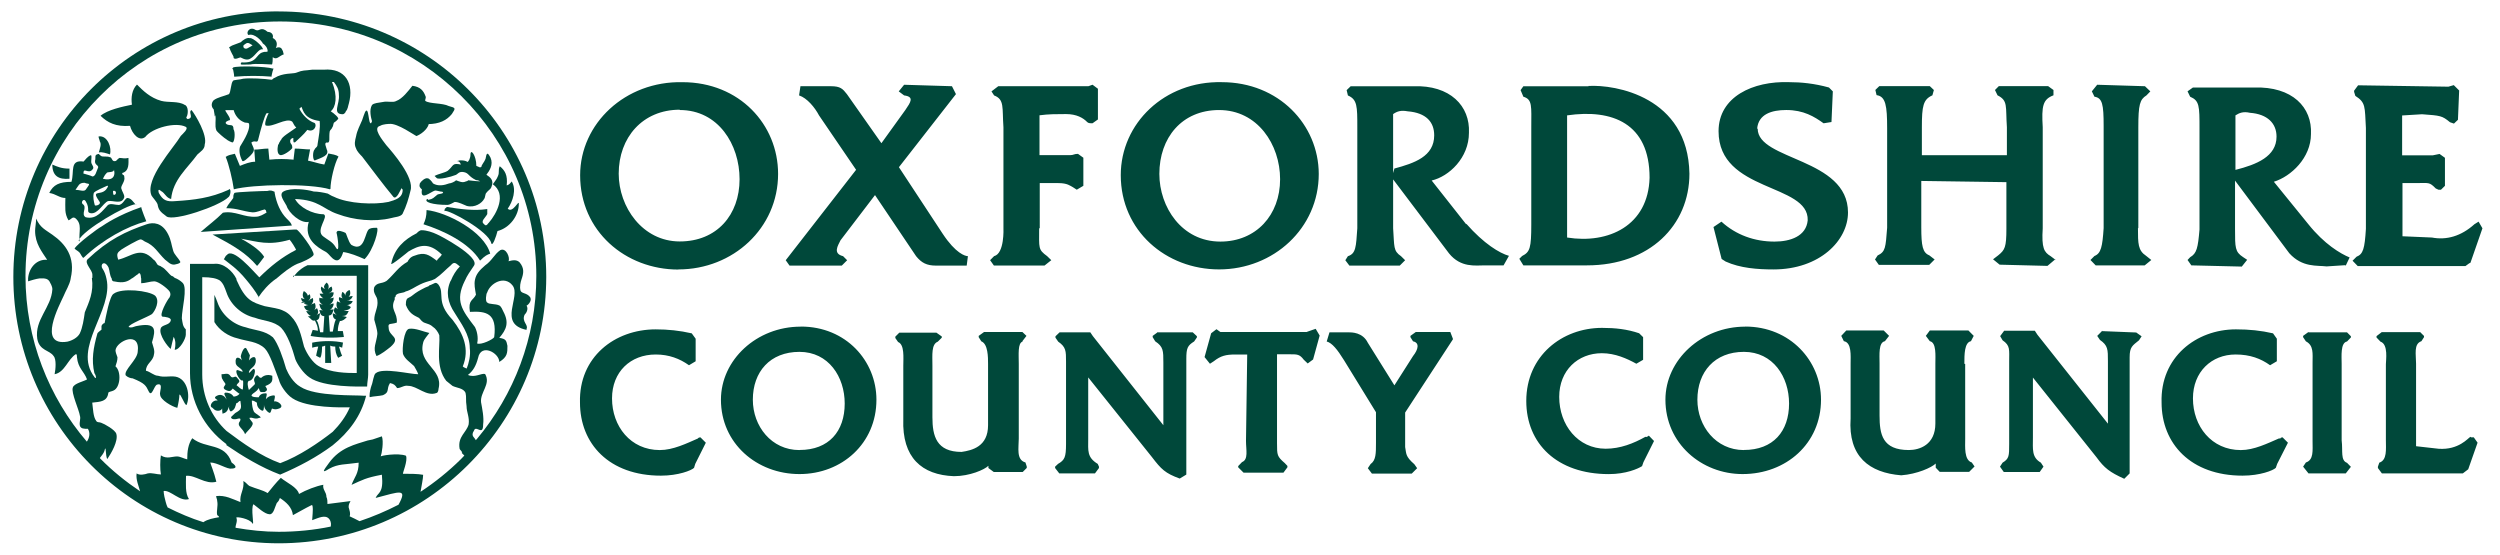
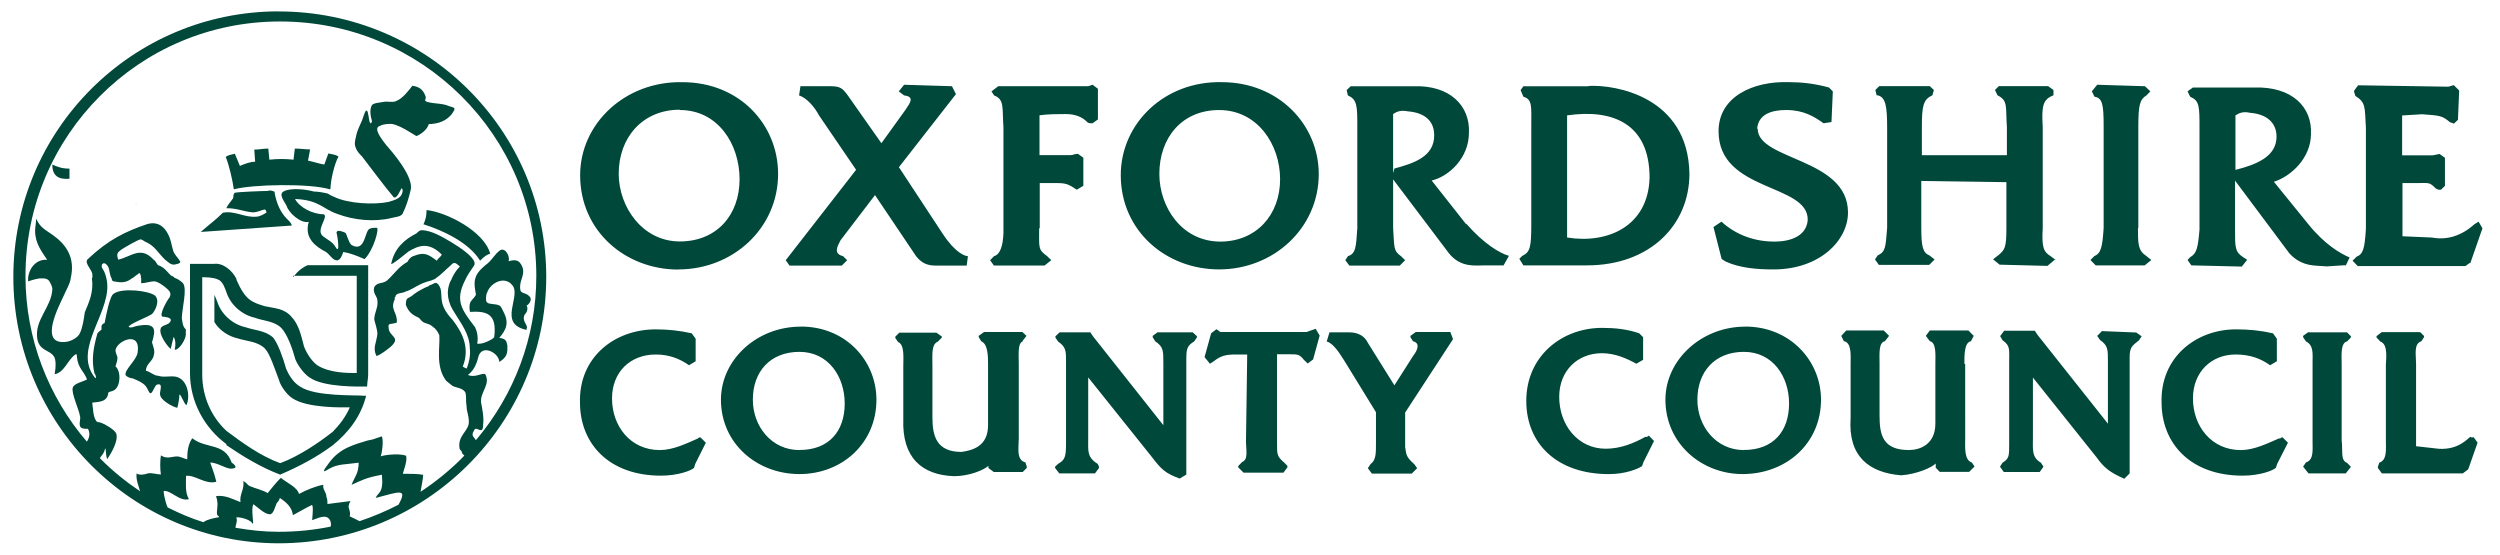
<svg xmlns="http://www.w3.org/2000/svg" width="144.225" height="32" viewBox="0 0 144.225 32">
  <g fill="#00483A">
    <path d="M16.08.656C7.625.656.77 7.51.77 15.976c0 8.455 6.85 15.365 15.31 15.367 8.523-.002 15.43-6.91 15.433-15.367 0-4.232-1.73-8.065-4.522-10.835C24.2 2.37 20.34.66 16.08.66zM13.6 30.482c-.055-.167.132-.373.034-.623 0-.06.762.05.933.34.12.18-.115-.88.055-1.11.236.17.65.58.94.58.227 0 .293-.42.405-.65.113-.12.113-.12.18-.29.348.23.698.52.752.99.52-.29 1.16-.64 1.11-.58.05.11.05.23 0 .87.35-.12.76-.35.99-.06.12.17.1.32.08.43-.97.2-1.98.3-3 .3-.85 0-1.67-.09-2.48-.23zm13.845-5.087c-.04-.152-.318-.23-.1-.553.113-.35.527.348.527-.35.058-.41-.056-.93-.12-1.287-.06-.586.58-1.05.233-1.63-.233-.056-.583.233-.99.056.295-.23.463-.52.585-.98.172-.87 1.224-.29 1.224.23.47-.29.47-.52.47-.93-.065-.29-.065-.4-.47-.46.405-.47.583-.87.233-1.52-.053-.11-.12-.29-.233-.35-.235-.11-.583-.05-.697-.17-.122-.06-.064-.52 0-.58.17-.53.99-1 1.457-.41.52.64-.874 2.22.813 2.57v-.06c.12-.23-.293-.41-.115-.81.115-.11.234-.35.115-.53.12-.05.355-.34.178-.52-.178-.22-.47-.17-.528-.35-.057-.24 0-.46.057-.64.123-.35.18-.64-.112-.99-.178-.17-.406-.12-.64-.06.114-.17-.122-.81-.47-.64-.35.24-.462.59-.875.88-.346.29-.527.53-.583.82h-.002c-.058.29 0 .52.056.87-.168.35-.462.29-.348.99.933-.05 1.58.07 1.4 1.46-.056.12-.76.47-.986.36.056-.18.056-.58-.122-.94-.754-.99-1.167-1.51-.584-2.68h.002c.122-.29.292-.52.526-.87.348-.52-1.985-1.75-2.155-1.81-.23-.11-.58-.23-.87-.23-.12 0-.23.12-.29.18-.7.35-1.29.88-1.46 1.75-.06.17.99-.7.99-.7.59-.35 1.17-.58 1.93.18-.12.18-.24.23-.29.35-.47-.35-.7-.52-1.29-.29-.23.06-.35.24-.4.35-.52.29-.76.7-1.16 1.06l-.06.05c-.29.18-.52.06-.7.35-.11.36.18.53.18.77.06.41-.18.7-.18 1.11.06.24.18.58.18.82-.05.52-.29.81-.05 1.28.29-.11.58-.35.81-.53.65-.58-.11-.58-.11-1.11-.05-.29.11-.17.47-.29.06-.58-.41-.75-.12-1.33v-.13c.06 0 .06-.11.06-.11.12-.17.41-.11.58-.23.24-.05.58-.29.82-.4.24-.12.47-.18.64-.23h.01c.12-.06.18-.06.24-.11.35-.24.59-.52.88-.76.23-.29.35-.06.53.06-.23.23-.4.52-.52.82H26c-.298.64-.17 1.27.23 1.86.345.58.873 1.23.873 2.04.058.41-.06.88-.18 1.17 0 0-.17-.06-.225-.12.4-.99.05-1.87-.59-2.69-1-1.05-.42-1.51-.82-2.04-.18-.18-.18-.06-.53.06-.06.06.06 0-.23.12-.35.18-.47.24-.76.47-.06.06-.23.12-.29.18-.064.12-.064.23-.064.35.18.46.41.58.76.75.11.12.18.24.35.29.176.07.29.07.47.24.11.06.29.29.35.47.055.64-.24 1.81.4 2.63.07.06.29.24.36.29.23.12.64.12.754.41.058.24 0 .41.058.76 0 .35.18.64.12 1.05-.12.47-.64.7-.523 1.4 0 .06.235.24.115.24l.16.16c-.07.07-.13.14-.2.21-.71.7-1.49 1.33-2.327 1.88.05-.31.15-.76.15-.98-.29-.06-.81-.06-1.16-.06-.05 0 .29-.75.17-1.04-.46-.18-1.51 0-1.46.05.07-.18.18-.87.07-1.17l-.53.18-.29.06c-.7.225-1.58.4-2.22 1.28-.35.47-.46.64 0 .35.53-.294.93-.235 1.7-.35 0 .64-.24.82-.41 1.28.64-.29.81-.405 1.75-.585.11 1.11-.23 1-.36 1.34 1.41-.37 1.85-.58 1.32.39-.72.37-1.47.69-2.25.95-.22-.11-.34-.18-.57-.28.06-.18 0-.3-.06-.53 0-.18.06-.24.11-.35-.35.05-.87.11-1.33.17 0-.12 0-.29-.06-.41 0-.29-.23-.41-.18-.7-.4.07-.99.298-1.4.53-.11-.4-.7-.64-1.05-.93-.29.29-.52.585-.76.88-.29-.18-.64-.24-1.05-.41-.11-.063-.17-.18-.35-.29.06.52-.23.75-.17 1.22-.47-.18-.87-.41-1.4-.35 0 .11.06.17.06.29.06.29-.06.58 0 .81 0 0 .11.07.11.12-.34.06-.67.12-.91.288-.72-.223-1.4-.52-2.06-.85-.05-.09-.07-.18-.11-.31-.05-.173-.12-.47-.12-.64.41-.06.94.64 1.46.467-.23-.35-.17-.88-.17-1.34.53-.07 1.11.52 1.75.34-.12-.525-.35-1.053-.35-1.11.41 0 .99.407 1.23.35.17 0 .41-.06 0-.35-.41-1.165-1.46-.76-2.27-1.4-.24.347-.29.76-.29 1.22-.24-.06-.41-.17-.59-.17-.29 0-.58.17-.93-.06-.05.29-.05.81 0 1.1-.23 0-.52-.11-.76-.06-.17.06-.46.126-.64 0-.05.366.12.72.2 1.03-.82-.55-1.6-1.18-2.29-1.88-.01-.01-.02-.024-.03-.04.09-.12.22-.27.26-.4.11-.47.05.3.17.46.23-.34.64-1.04.52-1.45-.06-.23-.69-.58-.87-.64-.11-.053-.23 0-.29-.11-.18-.233-.18-.704-.23-1.054.47-.052.87-.052.93-.58.06-.06.18-.06.29-.114.41-.17.47-1.105.12-1.4.06-.17.116-.34.116-.52-.06-.17-.114-.29-.114-.41.06-.53 1.46-1.17 1.28.11-.05.47-.82 1.05-.69 1.344.11.11.29.17.4.17.71.29.76.41.93.76.18.35.3-.35.48-.4.4-.12.11.467.176.58 0 .3.7.7.99.76.06-.23.12-.58.12-.75.06-.12.29.59.41.59.235-.52.06-1.52-.64-1.64-.36-.05-.65.06-1-.05-.235 0-.46-.24-.7-.29 0-.42.41-.53.46-.93.07-.24-.052-.48-.11-.71.236-.76.236-1.17-.93-.93-.18.05-.24.11-.42.05 0-.17 1.116-.583 1.35-.75.18-.18.475-.76.18-1.06-.353-.29-1.924-.47-2.394-.11-.23.11-.463 1.39-.52 1.69-.07 0-.18.12-.18.18v.2c-.06.054-.24.175-.24.233-.23.814-.35 1.514-.17 2.275.12.165.12.4 0 .224-1.29-1.69 1.11-3.85.7-5.66-.052-.24-.11-.41-.23-.59-.17-.24.12-.53.35-.06.06.16.06.45.18.63 0 .11.05.17.17.17.52.11.76 0 .99-.18h.01c.11-.06.23-.18.34-.24.12-.17.178.05.18.23h.01v.29c.24 0 .53-.11.754-.11.24 0 .762.41.88.58.07.11.07.22 0 .35-.11.11-.64 1.04-.4 1.11.12 0 .53.05.47.22-.06.29-.53.23-.58.47-.12.35.41 1.05.58 1.17.06-.24.117-.53.17-.7.12.22.12.46.06.75.293 0 .64-.64.64-.87V19c-.18-.17-.18-.345-.23-.64 0-.523.342-1.75.05-2.04-.11-.11-.29-.234-.46-.29-.06-.058-.12-.11-.176-.11-.18-.125-.35-.418-.584-.527-.05-.06-.17-.06-.23-.123-.05-.054-.11-.224-.23-.29-.75-.81-1.28-.17-2.04 0-.11-.35-.05-.4.18-.58.18-.12.99-.59 1.11-.59.06 0 .17.065.24.12.58.236.75.645 1.17 1.047.17.12.29.29.52.29 0 0 .41-.056.36-.17-.12-.23-.35-.41-.41-.64-.11-.36-.11-.584-.29-.94-.35-.695-.87-.695-1.22-.584-1.22.416-2.22.88-3.44 2.04-.17.24.29.59.29.88v.18H5.3c.12.818-.17 1.4-.408 1.986-.057.4-.123.87-.29 1.22-.123.23-.415.4-.71.47-1.75.29-.46-2.11-.224-2.63.114-.29.35-.65.41-1v-.02c.29-1.23-.3-1.99-1.06-2.52-.405-.29-.7-.4-.933-.93 0 .23-.06.53-.06.7 0 .75.4 1.22.696 1.68-.58-.05-1.04.42-1.1 1.06v.18c.2-.06.44-.14.67-.17h.1c.19-.01.36.02.46.17.06.11.17.29.17.46-.06 1.06-1.04 1.75-.87 2.86.13.7.71.64.94.99.17.18.12.76.06 1.05.59-.11.76-.87 1.23-1.16.06 0 .06.12.06.18.06.64.41.81.58 1.28-.17.11-.76.23-.82.47-.11.29.36 1.28.41 1.63.06.18-.05.35 0 .58.06.17.24.17.46.17.14.22.1.51-.06.74-2.2-2.57-3.54-5.91-3.54-9.55 0-4.06 1.64-7.73 4.3-10.39 2.65-2.66 6.32-4.3 10.38-4.3 4.09 0 7.78 1.64 10.46 4.3 2.68 2.66 4.33 6.33 4.33 10.38 0 3.57-1.29 6.85-3.43 9.41z" />
-     <path d="M14.914 17.143c.234-.357.583-.763.997-1.052h.01c.41-.35.82-.69 1.23-.87.18-.05.88-.35.94-.52.06-.23-.87-1.46-.99-1.46h-.12l-4.72.29c1.23.65 1.93 1.06 2.57 1.81.11-.11.18-.22.41-.52-.17-.29-.58-.64-1.33-1.05.99.18 1.57.41 2.8.06.07.06.41.59.36.59-.82.42-1.46.94-2.11 1.58-.35-.35-1.52-1.75-1.87-1.29-.11.06-.11.18-.18.24.29.24.76.53 1.28 1.17.24.29.53.64.76 1.06zm4.902 2.625c-.526-.12-1.223-.12-1.807 0v.29s.23-.065.35-.065c0 0-.12.47-.12.53l.23.12c.11-.12.11-.584.11-.65.06 0 .18-.055.18-.055v.998h.35l-.06-.998c.11.055.23.055.29.055 0 .238.05.47.17.65l.23-.12c-.06-.114-.12-.292-.18-.53l.18.066.05-.3zm-2.333-2.4c0 .235.412.235.29.235-.112 0-.112.06-.234.06.06.233.23.288.41.288h-.29c.11.19.23.3.4.3-.06-.06-.17 0-.3 0 .18.12.23.29.41.24.11.24.17.35.17.59l-.3-.05-.12.35c.64.12 1.33.12 1.92.06l-.06-.34h-.29c0-.23.05-.4.12-.58.17 0 .29-.11.4-.23 0 0-.18-.06-.29-.06.23 0 .29-.05.4-.29h-.29c.18-.06.35-.06.41-.23-.12-.06-.12-.11-.24-.11.11 0 .29-.05.35-.23-.17 0-.17-.06-.35 0 .18-.06.29-.11.35-.29-.06 0-.12 0-.24.05.12-.11.12-.29.06-.4-.17.05-.27.21-.24.36-.01-.07-.05-.2-.18-.25-.11.3 0 .3.06.48-.06-.18-.12-.11-.23-.18-.07.07 0 .29.11.36-.06-.07-.18-.07-.24-.12-.06.17-.05.33.04.45-.04-.03-.09-.07-.16-.1-.12.23-.06.29.11.47-.06-.06-.17-.12-.24-.12 0 .12 0 .29.18.35-.12.24-.12.47-.18.7h-.17l-.06-.93c.22 0 .22-.23.29-.35-.07 0-.18 0-.3.06.17-.05.29-.23.29-.4-.18 0-.29.12-.29.12.11-.11.29-.18.29-.47-.09.05-.15.04-.22.05.09-.03.22-.12.22-.34-.12 0-.12-.05-.29.07.11-.12.29-.12.17-.41-.12.04-.18.14-.21.19.04-.09.1-.29-.08-.42-.17.18-.17.24-.11.35 0 .06-.18-.12-.18-.12-.11.12.06.41.12.41h-.23c.05.17.17.23.23.29-.07-.06-.18 0-.24-.06-.05.24.06.32.19.41-.09-.03-.2-.05-.2-.05.06.29.12.35.29.41-.06-.05-.24-.05-.29-.05.05.12.05.35.29.35l-.06.93h-.18s-.11-.69-.23-.69c.23-.05.17-.23.23-.41-.06 0-.23.13-.29.18.18-.12.23-.24.11-.47-.11.06-.23.17-.23.17.17-.11.17-.29.11-.47-.12.07-.12 0-.24.12.12-.12.17-.23.12-.41-.128.07-.18.07-.24.18 0-.11.17-.11.06-.4-.06.06-.11.06-.11.11 0-.11-.12-.23-.23-.29-.12.23-.05.4.06.47-.18-.06-.23-.06-.23-.06.06.18.06.23.29.29-.11 0-.17-.06-.29 0zm3.85 5.544c.234-.057.526-.057.76-.113.406-.18.18-.35.406-.7.23.05.29.11.41.29.23 0 .4-.18.64-.13.52 0 1.05.64 1.64.41.05 0 .11-.12.11-.24.29-1.17-1.23-1.4-.88-2.69.05-.18.23-.36.35-.53-.3-.06-.82-.3-1.17-.24-.3.05-.41 1.16-.35 1.45.11.3.4.47.64.7.06.12.18.29.24.47-.48 0-2.05-.4-2.45-.06-.12.05-.18.58-.24.69-.06.17-.12.41-.12.64zm-8.98.705c.114.115.406.115.462-.055 0 0 0 .404.06.29.29-.065.29-.356.355-.413-.066.12.055.34.112.29.235-.12.235-.3.292-.47.113 0 .113-.13.235-.13.05.41.11.47-.3.7l-.24.23c0 .17.29.12.29.12.23-.06.29-.06.23.11-.24.29.17.41.29.76.11-.18.58-.53.4-.71-.24-.29-.12-.23-.12-.23.11-.06.29.11.53 0 .29 0-.24-.24-.3-.36-.07-.12-.12-.41-.12-.64.12 0 .18.06.29.12 0 .17.06.34.29.46.12.05.12-.17.12-.35 0 .23.17.4.29.47.11.05.11-.12.17-.24.18.06.23.06.41 0 .35-.12-.07-.47-.29-.41 0-.06.11-.35 0-.35-.12 0-.36.05-.47.23 0-.12.11-.35 0-.35-.18 0-.35.05-.41.23-.13 0-.42 0-.42-.12.12-.17.29-.17.41-.41.05.06.05.23.16.23h.18c.29-.12.05-.29.05-.35.47-.18.4-.35.4-.59-.29-.11-.52 0-.64.12-.17 0-.17-.23-.29-.12-.29.29.05.41-.12.53l-.3.29c-.06-.17-.12-.47 0-.53.24 0 .35-.41.35-.58-.06-.3-.24.12-.35.12 0-.29.4-.29.4-.71 0-.35-.29-.17-.4 0l.06-.3-.18-.35c-.11-.24-.29.12-.35.41l.06.23c-.11-.17-.41-.3-.35.17.06.23.29.23.41.47-.06.05-.29-.12-.35-.07-.12.12.23.7.35.58.05.07 0 .47 0 .53-.13 0-.24-.17-.36-.24.06-.17.29-.17.06-.4-.12-.18-.18-.06-.29-.06-.12 0-.12-.12-.23-.18-.12-.06-.23 0-.41 0 0 .06 0 .23.06.29 0 .05.17.23.17.29-.05.12-.17.18-.05.29.47.29.4-.17.52 0 .23.18.35.29.35.24-.12.18-.35.18-.35.18-.12-.18-.29-.23-.47-.23-.17.05.05.23.05.4-.05-.17-.29-.35-.52-.23-.41.18.29.29-.12.29-.23.06-.35.36-.17.41zM13.457 3.31c.064.18.356 0 .414 0 .24.123.41.18.59.06.29-.17.47-.586.7-.52.06-.12-.58-.705-.75-.648-.17-.057-.41.12-.52.234-.29.122-.52.18-.58.235-.12.06-.12.12-.05.12 0 .13.23.47.23.53zm.584-.695c.07-.058.18-.122.18-.122.12-.058.24.064.35.122 0 0-.17.113-.29.168-.11.066-.29 0-.23-.168zm-1.62 4.027c.06.292-.05.585.06.878.06.11.47.46.58.517.06.064.3.18.35.18.12 0 .18-.585.06-.763 0-.348-.22-.17-.4-.292-.17-.114.12-.228.18-.228.11-.12-.35-.582-.23-.582h.46c.07.29.29.582.59.695.07.06.3 0 .3.114.07.42-.46 1.17-.52 1.29-.06.17-.06.46.12.82.06.12.35-.18.47-.29.35-.35.17-.41.06-.76.24-.18.35.12.41-.23.13-.52.35-1.33.47-1.46h.12c-.05.06-.29.64-.17.71.41.12 1.17-.47 1.52-.23.06.06.11.24.24.35-.41.29-.82.53-.87.7-.07.07-.07.13-.12.18 0 0 0 .06-.06.12-.05.24-.05.52.11.58.18.07.65-.29.71-.4 0-.29-.12-.18-.12-.41 0-.12.12-.17.18-.17 0 .24 0 .29.11.24.18-.18.47-.41.7-.71.41.18.58-.29.41-.4-.35-.11-.7-.47-.87-.82l.12-.11c.11.24.17.7 1.05.82.05.41-.06.94-.12 1.34 0 .18-.12.18-.17.3-.12.12-.12.58 0 .64.41-.17.87-.29.7-.64l-.07-.23c-.05-.17.07-.17.07-.17.23.06.11-.29.17-.64.05-.13.12-.13.12-.18.11-.18.05-.11.11-.29 0-.06.11-.06.24-.23.12-.05-.23-.35-.41-.46.29-.23.42-.87.07-1.69h.11c.17.23.29.4.29.75.06.52-.41 1.11.23 1.11.06 0 .17-.11.17-.17.12-.12.12-.29.18-.47.29-1.11-.18-2.04-1.46-1.93H18c-.47.07-.47 0-.93.18-.18.06-.76 0-1.224.29-.067 0-.123.11-.18.11-.405-.06-1.225-.11-1.637-.06-.17.06-.59.06-.59.13-.12.12-.12.64-.23.76-.3.12-.65.18-.88.35-.12.12-.18.35 0 .53 0 .06.06.29.06.41zm.76 4.31c-1.04.47-1.97.582-3.03.648-.58.057-.76-.066-.99-.47-.06-.18 0-.235.12-.114.24.115.3.404.59.463.11-1.12.93-1.76 1.52-2.57.18-.17.42-.29.42-.58.17-.53-.53-1.69-.76-1.98-.23.11.18.46-.23.52 0 0-.11-.06-.06-.12.11-.18.11-.64-.11-.7-.36-.23-.94-.12-1.35-.23-.64-.18-1.05-.59-1.4-.94-.29.29-.35.75-.29 1.16-.53.11-1.4.29-1.81.64.41.4.88.64 1.7.58.12.46.53.93.88.64.41-.53 1.76-.88 2.34-.58.17.11-.18.4-.29.52-.41.69-2.1 2.5-1.69 3.44.06.11.29.34.35.51.05.29.12.41.52.7.41.29 3.03-.59 3.56-1.11.12-.06.18-.47.06-.47zM5.7 8.798c.17-.057.463.055.642.11.114-.345-.114-1.1-.64-1.04-.057 0 .056.232.056.29.113.17 0 .405-.057.64z" />
    <path d="M19.065 10.896c0-.46.227-1.46.463-1.863-.17-.123-.35-.123-.585-.18l-.234.64c-.35-.056-.64-.17-.94-.226l.12-.646c-.24 0-.59-.05-.88-.05l-.07.58v.06c-.52-.05-.88-.05-1.4 0l-.06-.64c-.3 0-.52.06-.81.06l.05.7c-.29 0-.59.12-.88.24l-.29-.7c-.24.06-.35.06-.53.18.18.41.4 1.34.47 1.87 1.1-.29 4.37-.35 5.54 0zm-3.21.177c-.12-.057-.235-.12-.413-.057-.235 0-1.863.057-1.92.115-.065.12-.065.18-.065.29-.113.18-.292.35-.405.59.642 0 .932.18 1.517.24.29 0 .47-.12.7-.17.11.06.05.06.11.18-.18.11-.41.24-.59.24-.7.06-1.23-.36-1.93-.23-.41.41-.81.7-1.28 1.11l5.26-.37c-.06-.17-.12-.22-.3-.4-.35-.35-.59-.87-.7-1.51zm8.753 1.045c0 .36-.066.582-.178.82 1.11.35 2.627 1.053 3.265 2.098.293-.29.415-.348.585-.402-.348-1.283-2.504-2.393-3.672-2.516z" />
-     <path d="M28.167 12.882c-.12.178-.18.11-.234.057-.237-.18.056-.35.178-.59v-.29c-.76.12-1.58 0-2.33-.12l-.12.11c0 .05-.05.18 0 .12.24-.07 2.52 1.16 2.68 1.86.07.23.29-.41.36-.7.7-.18 1.23-.88 1.23-1.58 0-.24-.35.58-.64.29.29-.41.52-1.11.23-1.57-.11.11-.11.17-.29.23.07-.59-.11-.88-.4-1.11-.11.23 0 .35-.11.58-.06.17-.18.29-.29.46.81.58.23 1.69-.23 2.22zm-14.71-8.987l-.058.058.05.064c0 .06.06.227.06.405h.06c.69-.057 1.4-.057 2.1 0v-.057c.05-.236.05-.236.11-.413h-.06c-.35-.113-1.99-.17-2.28-.057zm1.693-1.402c.18.122.292.29.292.47-.056.056-.17 0-.292.056-.405.12-.29.64-1.223.58-.114.18 0 .12.525.12.236-.07 1.167 0 1.226 0 .056 0 .056-.36.056-.42.234.18.348-.06.642-.17-.058-.07 0-.12-.113-.29-.114-.24-.473 0-.35-.07.113-.23.056-.46-.18-.58.057-.17-.055-.35-.29-.35-.405-.35-.462 0-.698-.11-.348-.24-.584.17-.412.29.356-.12.76.35.817.46z" />
-     <path d="M26.358 9.267c.115.055.17.055.23.227-.52-.113-.406.066-.755.357-.18.12-.526.17-.763.3l.122.12c.114.11.81-.06 1.104-.18.12-.05.178-.22.47-.16s.233.23.695.46c0 0 .13 0 .24.07-.23 0-.64-.06-.69-.06 0 0-.05.06-.12.06-.22.11-.4 0-.58-.06-.06.07-.29.18-.4.18-.29.11-.64.18-.93 0-.06-.11-.23-.29-.29-.29-.17-.06-.41.18-.47.29-.05.18 0 .24.12.35-.12.71.52.12.76.06.12 0 .29.07.42.07.17.12-.24.12-.29.17-.23.18-.23.24-.52.3l-.06-.06c-.23.18.3.35 1.17.35.11 0 .29-.11.41-.17.24 0 .53.17.7.23.47.12.88-.17 1-.41.06-.05.06-.29.12-.34.13-.18.24-.18.3-.35.18-.41-.12-.58-.29-.7.18-.23.41-.58.24-.98-.18-.35-.23-.29-.29.06-.06.18-.24.35-.24.47-.11.06-.11 0-.29-.06 0-.59-.34-1.05-.34-.64 0 .18-.11.41-.18.41-.11-.12-.69-.12-.51 0zM4.534 13.87c.286-.63 2.762-2.04 3.286-2.09l-.02-.01c-.113-.113-.233-.35-.472-.35-.168.113-.226.35-.46.406-.234 0-.47-.113-.64 0-.29.29-.647.873-1.29.705-.29-.18.122-.58-.17-.76-.12-.11.057-.35.17-.17.293.47 0 .64.293.7.42.06.71-.58 1-.7.29-.06.81.23.94-.23 0-.18-.12-.29-.18-.52 0-.18.24-.4.18-.64 0-.18-.12-.06-.12-.23.42-.11.36-.58.36-.87-.23.06-.35 0-.52 0-.12.06-.17.18-.23.18-.23.06-.17-.23-.35-.23-.12-.06-.41 0-.47-.06-.11-.06-.11-.12-.17-.12-.17.06-.17.06-.17.3-.11.42.29.29.12.58-.06.12-.11.42-.29.42-.11-.06-.35-.12-.52-.17 0-.4.29.06.52-.23.12-.11 0-.23-.05-.35-.06-.11.06-.53-.06-.47-.17.07-.29.24-.4.36-.82-.12-.52.58-.7 1.17-.7 0-1.05.17-1.28.64.4.06.58.29.93.29 0 .59-.06.88.18 1.29.17-.06.23-.24.4-.12.41.35.18.76.24 1.34zm2.042-2.625c-.057 0-.057-.172-.057-.23.22-.063.22.23.05.23zm-.413-1.28c.064-.058.413 0 .413-.18.114.472-.178.65-.64.526.057-.11.113-.23.227-.34zM5.41 11.13c.058-.115.64-.35.753-.406.18-.066-.056.227-.056.227-.35.36-.876-.05-.35.71.058.17-.29.24-.29.17-.058-.22-.114-.46-.058-.69zm-.53-.586c.238.113.406-.055.06.406-.115.12-.35 0-.585 0 .18-.226.18-.406.526-.406zm.99 2.516c-.225.113-1.393.986-1.57 1.28.113.114.178.114.292.233.056.06.178.352.233.293 1.112-1.053 2.503-1.807 3.615-2.1 0 0-.29-.703-.29-.818-1.338.463-2.1.99-2.28 1.112z" />
    <path d="M4.008 10.312v-.584c-.47 0-.698-.113-.99-.234 0 .648.348.874.99.818zM16.9 15.91h3.68v5.61c-.526 0-1.516 0-2.22-.414-.292-.17-.64-.643-.82-1.113-.17-.637-.292-1.277-.753-1.748-.412-.463-.998-.463-1.516-.582-.76-.23-1.11-.348-1.63-1.518v-.054c-.23-.47-.76-.93-1.28-.87h-1.4v6.31c0 1.63.82 3.15 2.1 4.09v.06c.94.64 1.99 1.28 3.1 1.7 1.1-.47 2.1-1 3.03-1.69.94-.76 1.64-1.69 1.93-2.86H21c-.464-.05-2.797.06-3.674-.52-.414-.23-.704-.75-.82-1.04-.18-.64-.47-1.46-.76-1.81-.463-.4-1.046-.4-1.574-.58-.76-.17-1.4-.75-1.634-1.46-.06-.17-.113-.29-.17-.41v1.57c.29.48.81.82 1.34.94.524.17 1.164.17 1.577.59.292.3.584 1.23.81 1.81.066.29.414.82.765 1.05.877.59 2.918.53 3.32.53-.226.53-.582 1-.985 1.41-.82.64-1.93 1.4-3.03 1.81-1.11-.4-2.166-1.16-3.098-1.86-.875-.81-1.4-1.98-1.4-3.26v-5.61c.526 0 .82.07.996.18h.007c.224.18.294.43.396.7.235.71.877 1.29 1.64 1.46.46.18 1.1.18 1.514.58.35.36.643 1.17.82 1.82.112.29.46.81.81 1.04.82.59 2.916.53 3.33.53 0-.23.06-.47.06-.69V15.3h-3.5c-.53.233-.824.69-.824.69zm-9.044-4.14c-.008 0-.027.01-.037.01.03.012.07.032.03-.01zm16.808-4.61c.698 0 1.112-.227 1.404-.583.228-.348.228-.348-.18-.46-.35-.182-1.108-.122-1.347-.293-.05-.057.07-.18 0-.29-.11-.294-.29-.528-.75-.586-.23.292-.58.754-.93.876-.17.11-.52 0-.76.058-.29.054-.52.054-.64.176-.18.294-.05.756 0 .934l-.05.113c-.17.12-.12-1.048-.35-.642-.05.113-.11.293-.17.47-.12.293-.29.586-.35.934-.06.233-.12.462 0 .696.06.178.23.346.35.47.58.753 1.22 1.626 1.81 2.33.18.17.4-.41.47-.524 0 .11.06.05.06.11 0 .47-.41.58-.82.7-.81.17-2.33.11-3.15-.3-.17-.06-.23-.12-.35-.18-.23-.06-.58-.12-.81-.12-.4-.12-1.33-.24-1.75 0-.29.17.06.58.18.82.12.41.82 1.04 1.28.93-.29.98.47 1.46 1 1.74.23.17.29.35.52.46.29.12.41-.29.47-.46.41.06.82.23 1.23.41.53-.53.87-1.81.7-1.81-.12 0-.29 0-.41.06-.29.12-.24 1.4-1.05.93-.18-.17-.29-.7-.35-.7-.11-.06-.46-.18-.46-.06v-.06l-.05.11c.06.18.23 1.35-.06.82-.17-.29-.46-.41-.69-.59-.52-.35.35-1.17 0-1.29-.64 0-1.4-.41-1.64-.88 1.41.06 1.59.58 2.46.87.93.35 2.1.47 3.09.23.18-.06.53-.06.65-.24.23-.47.35-.88.46-1.34.24-.76-1.04-2.22-1.4-2.63-.22-.29-.81-1-.35-1.11.18-.11.52-.11.52-.11.47-.07 1.52.7 1.58.7.42-.18.71-.53.71-.76zm21.523 11.684c-2.533 0-4.596 1.914-4.596 4.215 0 2.52 2.07 4.29 4.53 4.29 2.45 0 4.44-1.77 4.44-4.29 0-2.23-1.75-4.22-4.36-4.22zm-.072 7.12c-1.61 0-2.684-1.374-2.684-2.905 0-1.61.99-2.76 2.69-2.76 1.68 0 2.61 1.44 2.61 2.98 0 1.61-.92 2.68-2.6 2.68zm-5.825-.68c-.688.3-1.456.68-2.226.68-1.69 0-2.756-1.374-2.756-2.98 0-1.533 1.064-2.533 2.52-2.533.77 0 1.386.24 1.92.62l.384-.23v-1.3l-.225-.31c-.693-.16-1.385-.23-2.078-.23-2.38 0-4.44 1.61-4.37 4.22 0 2.38 1.68 4.22 4.67 4.22 1 0 1.76-.3 1.91-.45l.07-.23.61-1.22-.31-.31s-.15 0-.15.09zm18.69-5.6l.237-.307-.236-.225h-2.21l-.31.225v.074l.15.24c.39.15.39.92.39 1.3v3.54c0 1.23-.91 1.45-1.53 1.54-1.45 0-1.68-.92-1.68-2v-2.98c0-.62-.07-1.23.31-1.38l.23-.23v-.07l-.31-.22h-2.14l-.23.23v.08l.16.23c.38.15.3.91.3 1.38v3.07c-.08 2.22 1.07 3.22 2.92 3.29.92 0 1.77-.38 1.99-.6V27l.31.23H59l.234-.235v-.08l-.076-.236c-.543-.15-.385-.85-.385-1.38V21c0-.53-.07-1.22.225-1.294zm7.825-.532l-.307.225v.074l.146.24c.47.31.47.54.47 1.23v3.61l-4.067-5.14-.148-.22h-1.77l-.24.23v.08l.16.23c.45.31.45.54.45 1.15v4.75c0 .77-.08.93-.46 1.15l-.17.16V27l.24.31h2.06l.23-.31v-.08l-.07-.157c-.63-.383-.55-.764-.55-1.45v-3.54l3.68 4.6c.53.694.76.93 1.6 1.235l.38-.23V20.7c0-.617.07-.764.45-1l.16-.234v-.07l-.24-.224H66.8zm8.58 0h-4.982l-.225-.16-.307.234-.38 1.374.31.385.23-.15c.39-.307.69-.383 1.23-.383h.69l-.07 4.982c0 .53.15 1.076-.23 1.225l-.22.23v.07l.31.31h2.3l.23-.31v-.08l-.15-.16c-.45-.39-.45-.46-.45-1.15v-5.13h.77c.39 0 .54 0 .77.31l.23.22.31-.23.38-1.38-.23-.39-.46.16zm8.43.383l-.147-.383h-1.99l-.31.225v.074l.15.24c.386.08.31.46 0 .85l-1.075 1.69-1.535-2.46c-.297-.6-.912-.6-1.148-.6h-1.062l-.16.53c.305.08.615.46.998 1.08l1.844 3v1.76c0 .62 0 1.01-.31 1.23l-.16.24.235.31h2.3l.31-.31-.162-.23c-.53-.46-.455-.61-.53-.99V23.8l2.753-4.22zm58.705 5.662c-.147.086-.68.768-1.827.693l-1.31-.148v-4.758c0-.53-.15-1.148.308-1.3l.15-.233v-.07l-.22-.22h-2.22l-.3.23v.08l.23.24c.46.15.31 1.08.31 1.3v4.38c0 .53.08 1.15-.38 1.3l-.08.23V27l.23.31h4.67l.31-.237.54-1.535-.22-.31h-.16zm-9.344-6.045l-.31.225v.074l.16.24c.458.24.386.7.386 1.23v4.53c0 .54.072 1.08-.385 1.23l-.16.24.31.39h2.15l.296-.38-.223-.23c-.387-.14-.234-.69-.31-1.3V21c0-.456-.077-1.224.31-1.3l.223-.232v-.07l-.223-.225h-2.224zm-32.496-.308c-2.523 0-4.602 1.914-4.602 4.215 0 2.52 2.078 4.29 4.45 4.29 2.522 0 4.526-1.77 4.526-4.29 0-2.23-1.77-4.22-4.374-4.22zm-.076 7.12c-1.61 0-2.682-1.374-2.682-2.905 0-1.61 1-2.76 2.682-2.76s2.607 1.44 2.607 2.98c0 1.61-.92 2.68-2.6 2.68zm-5.676-.767c-.69.387-1.457.69-2.297.69-1.6 0-2.68-1.37-2.68-2.99 0-1.532 1.08-2.52 2.46-2.52.77 0 1.45.31 1.99.607l.39-.227V19.45l-.23-.225c-.69-.234-1.37-.31-2.14-.31-2.3 0-4.37 1.61-4.37 4.216 0 2.46 1.77 4.22 4.76 4.22.99 0 1.69-.31 1.92-.46l.08-.23.61-1.22-.3-.31c-.09.08-.16.08-.16.08zm36.568.086c-.693.3-1.46.682-2.225.682-1.69 0-2.76-1.375-2.76-2.98 0-1.534 1.07-2.534 2.46-2.534.84 0 1.46.24 1.99.62l.39-.23v-1.3l-.22-.31c-.69-.16-1.38-.23-2.14-.23-2.3 0-4.37 1.61-4.29 4.22 0 2.38 1.69 4.22 4.67 4.22 1.01 0 1.77-.3 1.92-.45l.08-.23.62-1.22-.31-.31c.01 0-.14 0-.14.09zm-18.172-4.3c0-.53 0-1.224.38-1.3l.16-.307-.306-.31h-2.227l-.23.31.23.307c.39.076.32.844.32 1.3v3.45c0 1.234-.92 1.53-1.53 1.53-1.53 0-1.69-.91-1.69-1.99v-2.99c0-.53-.07-1.224.31-1.3l.24-.307-.31-.31h-2.16l-.29.31.15.307c.46.076.39.844.39 1.3v3.15c-.15 2.214 1.08 3.14 2.92 3.288.92-.07 1.76-.45 1.99-.68v.24l.23.24h1.7l.31-.31-.16-.23c-.45-.14-.38-.91-.38-1.37V21zm7.97-1.915l-.306.31.158.233c.46.32.46.54.46 1.23v3.6l-4.067-5.13-.15-.23h-1.77l-.23.31.14.24c.45.31.38.53.38 1.23v4.75c0 .69 0 .85-.38 1.08l-.15.23.22.31h2.07l.22-.31-.15-.23c-.54-.31-.46-.77-.46-1.46v-3.45l3.67 4.6c.45.62.76.86 1.6 1.24l.31-.31v-6.7c0-.6.16-.67.54-.98l.15-.23-.31-.22-1.99-.08zM39.14 15.543c3.143 0 5.748-2.374 5.748-5.512 0-2.84-2.223-5.29-5.52-5.29-3.292-.07-5.9 2.38-5.9 5.37 0 3.22 2.608 5.44 5.672 5.44zm.076-9.196c2.225 0 3.45 1.993 3.45 3.992 0 2.06-1.313 3.59-3.45 3.59-2.15 0-3.523-1.99-3.523-3.91 0-2.08 1.373-3.69 3.523-3.69zM70.48 4.74c-3.292-.074-5.823 2.373-5.823 5.364 0 3.215 2.607 5.438 5.672 5.438 3.14 0 5.75-2.374 5.75-5.512-.01-2.842-2.31-5.29-5.6-5.29zm-.077 9.197c-2.225 0-3.52-1.99-3.52-3.905 0-2.078 1.296-3.684 3.446-3.684 2.22 0 3.52 1.993 3.52 3.992 0 2.064-1.38 3.597-3.45 3.597zM45.57 15.323h2.992l.31-.31-.235-.235c-.607-.148-.297-.607-.148-.915l1.99-2.608 2.37 3.523c.31.383.61.545 1.15.545h1.77l.07-.545c-.15 0-.7-.148-1.46-1.3l-2.52-3.833 3.29-4.215-.23-.456-2.76-.084-.31.382.31.233c.6.077.38.386.07.842l-1.38 1.915-1.99-2.83c-.24-.31-.38-.458-.92-.458h-1.76l-.08.53c.46.15.91.695 1.15 1.152l2.14 3.14-4.06 5.217.22.31zm14.413-2.153v-2.607h1.076c.52 0 .68.157.83.233l.23.148.38-.225V9.1l-.31-.224c-.24 0-.24.075-.46.075h-1.76v-2.3c.53-.07 1-.07 1.53-.07.61 0 .99.22 1.22.46.07.07.16.07.31.07l.31-.22V5.12l-.31-.232-.24.086h-5.2l-.39.298.15.233c.61.236.46.694.54 1.842v5.82s.07 1.46-.54 1.61l-.23.233.22.31h2.92l.39-.31-.24-.234c-.53-.385-.46-.46-.46-1.61zm24.6-.233l-1.99-2.523c1-.233 2.15-1.308 2.15-2.754.073-1.535-1.073-2.768-3.226-2.684H77.92l-.232.224.072.307c.543.235.543.618.543 1.84v5.823c-.076 1.076-.076 1.46-.543 1.61l-.148.233.234.31h2.906l.31-.31-.237-.234c-.455-.31-.38-.54-.455-1.61v-2.82l3.225 4.27c.682.84 1.533.69 2.066.69h1.08l.31-.55c-.54-.15-1.45-.7-2.46-1.85zm-4.14-3.214l-.074.262V6.582c.23-.16.45-.234.84-.16 1.07.086 1.53.62 1.53 1.384 0 1.225-1.15 1.607-2.3 1.917zm54.883 5.6l.223-.47c-.54-.224-1.46-.77-2.38-1.917l-1.99-2.45c.99-.307 2.14-1.38 2.14-2.753.08-1.533-1.07-2.76-3.29-2.684h-3.52l-.31.22.15.31c.54.23.54.54.54 1.84v5.82c-.09 1.07-.16 1.38-.54 1.6l-.15.16.22.31 2.91.07.31-.39-.24-.16c-.46-.3-.46-.54-.46-1.61v-2.8l3.13 4.19c.76.84 1.61.69 2.15.76l1.07-.07zm-6.363-5.527v-3.14c.232-.148.455-.236.84-.148 1 .074 1.53.605 1.53 1.373 0 1.15-1.147 1.61-2.37 1.92zM91.64 4.976h-3.757l-.16.223.16.38c.53.16.457.54.457 1.76v5.59c0 1.38-.074 1.61-.53 1.84l-.16.16.233.38h3.672c3.61 0 5.908-2.31 5.908-5.29-.076-4.45-4.29-5.15-5.822-5.06zm-1.234 8.73v-7.05c2.607-.38 4.758.457 4.758 3.597-.074 2.768-2.373 3.832-4.758 3.45zm10.964-6.283c.073-.84.84-1.076 1.68-1.076 1.003 0 1.62.383 2.153.766l.455-.073.078-1.768-.223-.224c-.844-.234-1.61-.308-2.303-.308-2.076-.074-4.066.842-4.066 2.83 0 3.536 5.217 2.992 5.143 5.142-.088.918-1.002 1.226-1.916 1.226-1.15 0-2.22-.382-3.06-1.15l-.46.31.47 1.842.23.148c.84.383 1.85.456 2.76.456 2.68 0 4.3-1.68 4.3-3.286 0-3.154-5.21-2.993-5.21-4.835zm17.243 7.59l-.31-.234c-.38-.23-.53-.46-.458-1.61V7.34c-.072-1.224 0-1.606.62-1.842v-.306l-.31-.224h-2.842l-.223.225.148.307c.615.31.457.618.54 1.842v1.61h-4.905v-1.61c0-1.224.074-1.606.607-1.842l.086-.307-.236-.224h-2.914l-.227.22.07.3c.53.07.61.62.61 1.91v5.74c-.09 1.15-.09 1.38-.55 1.6l-.15.23.22.31h2.91l.31-.31-.31-.24c-.38-.15-.46-.54-.46-1.61v-2.68l4.91.07v2.69c0 1.07-.09 1.22-.47 1.53l-.3.23.38.31 2.76.07.45-.38zm4.747-1.843V7.346c0-1.31.087-1.606.468-1.842l.225-.232-.31-.298-2.757-.085-.307.38.15.31c.46.07.53.45.53 1.69v5.89c-.07 1.07-.15 1.46-.53 1.61l-.23.23.3.31h2.83l.38-.31-.3-.24c-.47-.31-.47-.7-.47-1.61zm19.16 1.99l.692-1.99-.223-.384-.24.15c-.77.693-1.61.927-2.45.767l-1.7-.073v-3.068h.77c.77 0 .77-.075 1.15.31l.16.074h.14l.23-.226V9.104l-.31-.223-.39.08h-1.77v-2.3l1.15-.07c1.07.08 1.15.08 1.61.46l.23.08.23-.22.07-1.69-.31-.31-.31.09-5.21-.08-.23.31v.07l.07.23c.61.39.54.62.61 1.85v5.82c-.07 1.15-.16 1.46-.54 1.61l-.23.23.3.31h6.21l.22-.16z" />
  </g>
</svg>